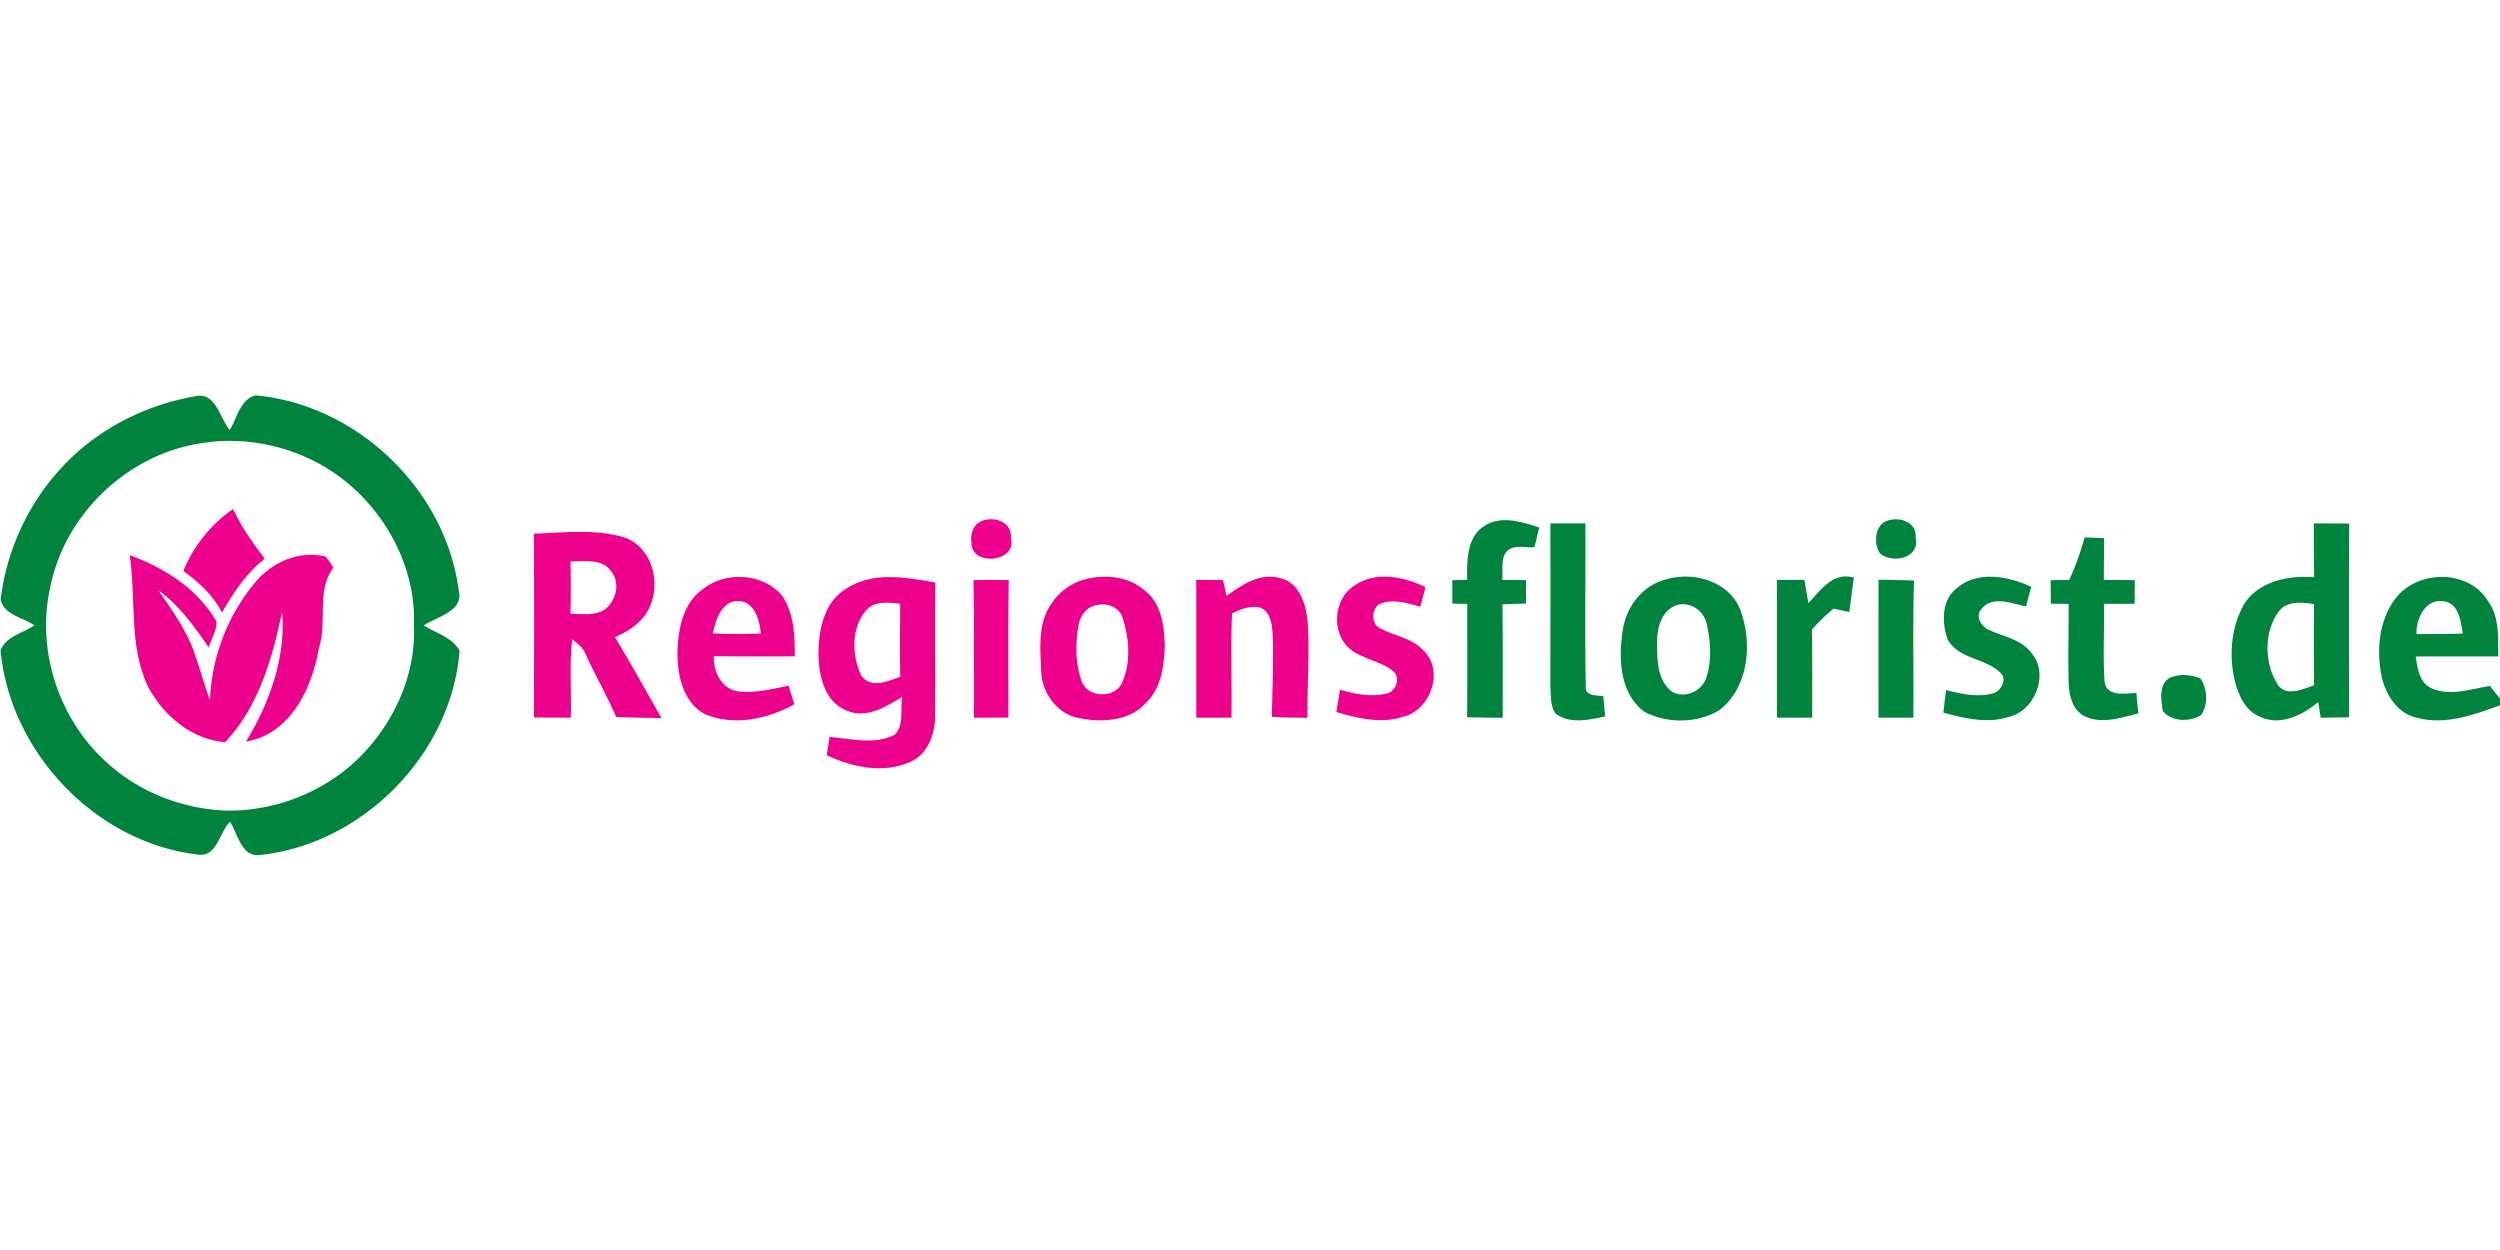
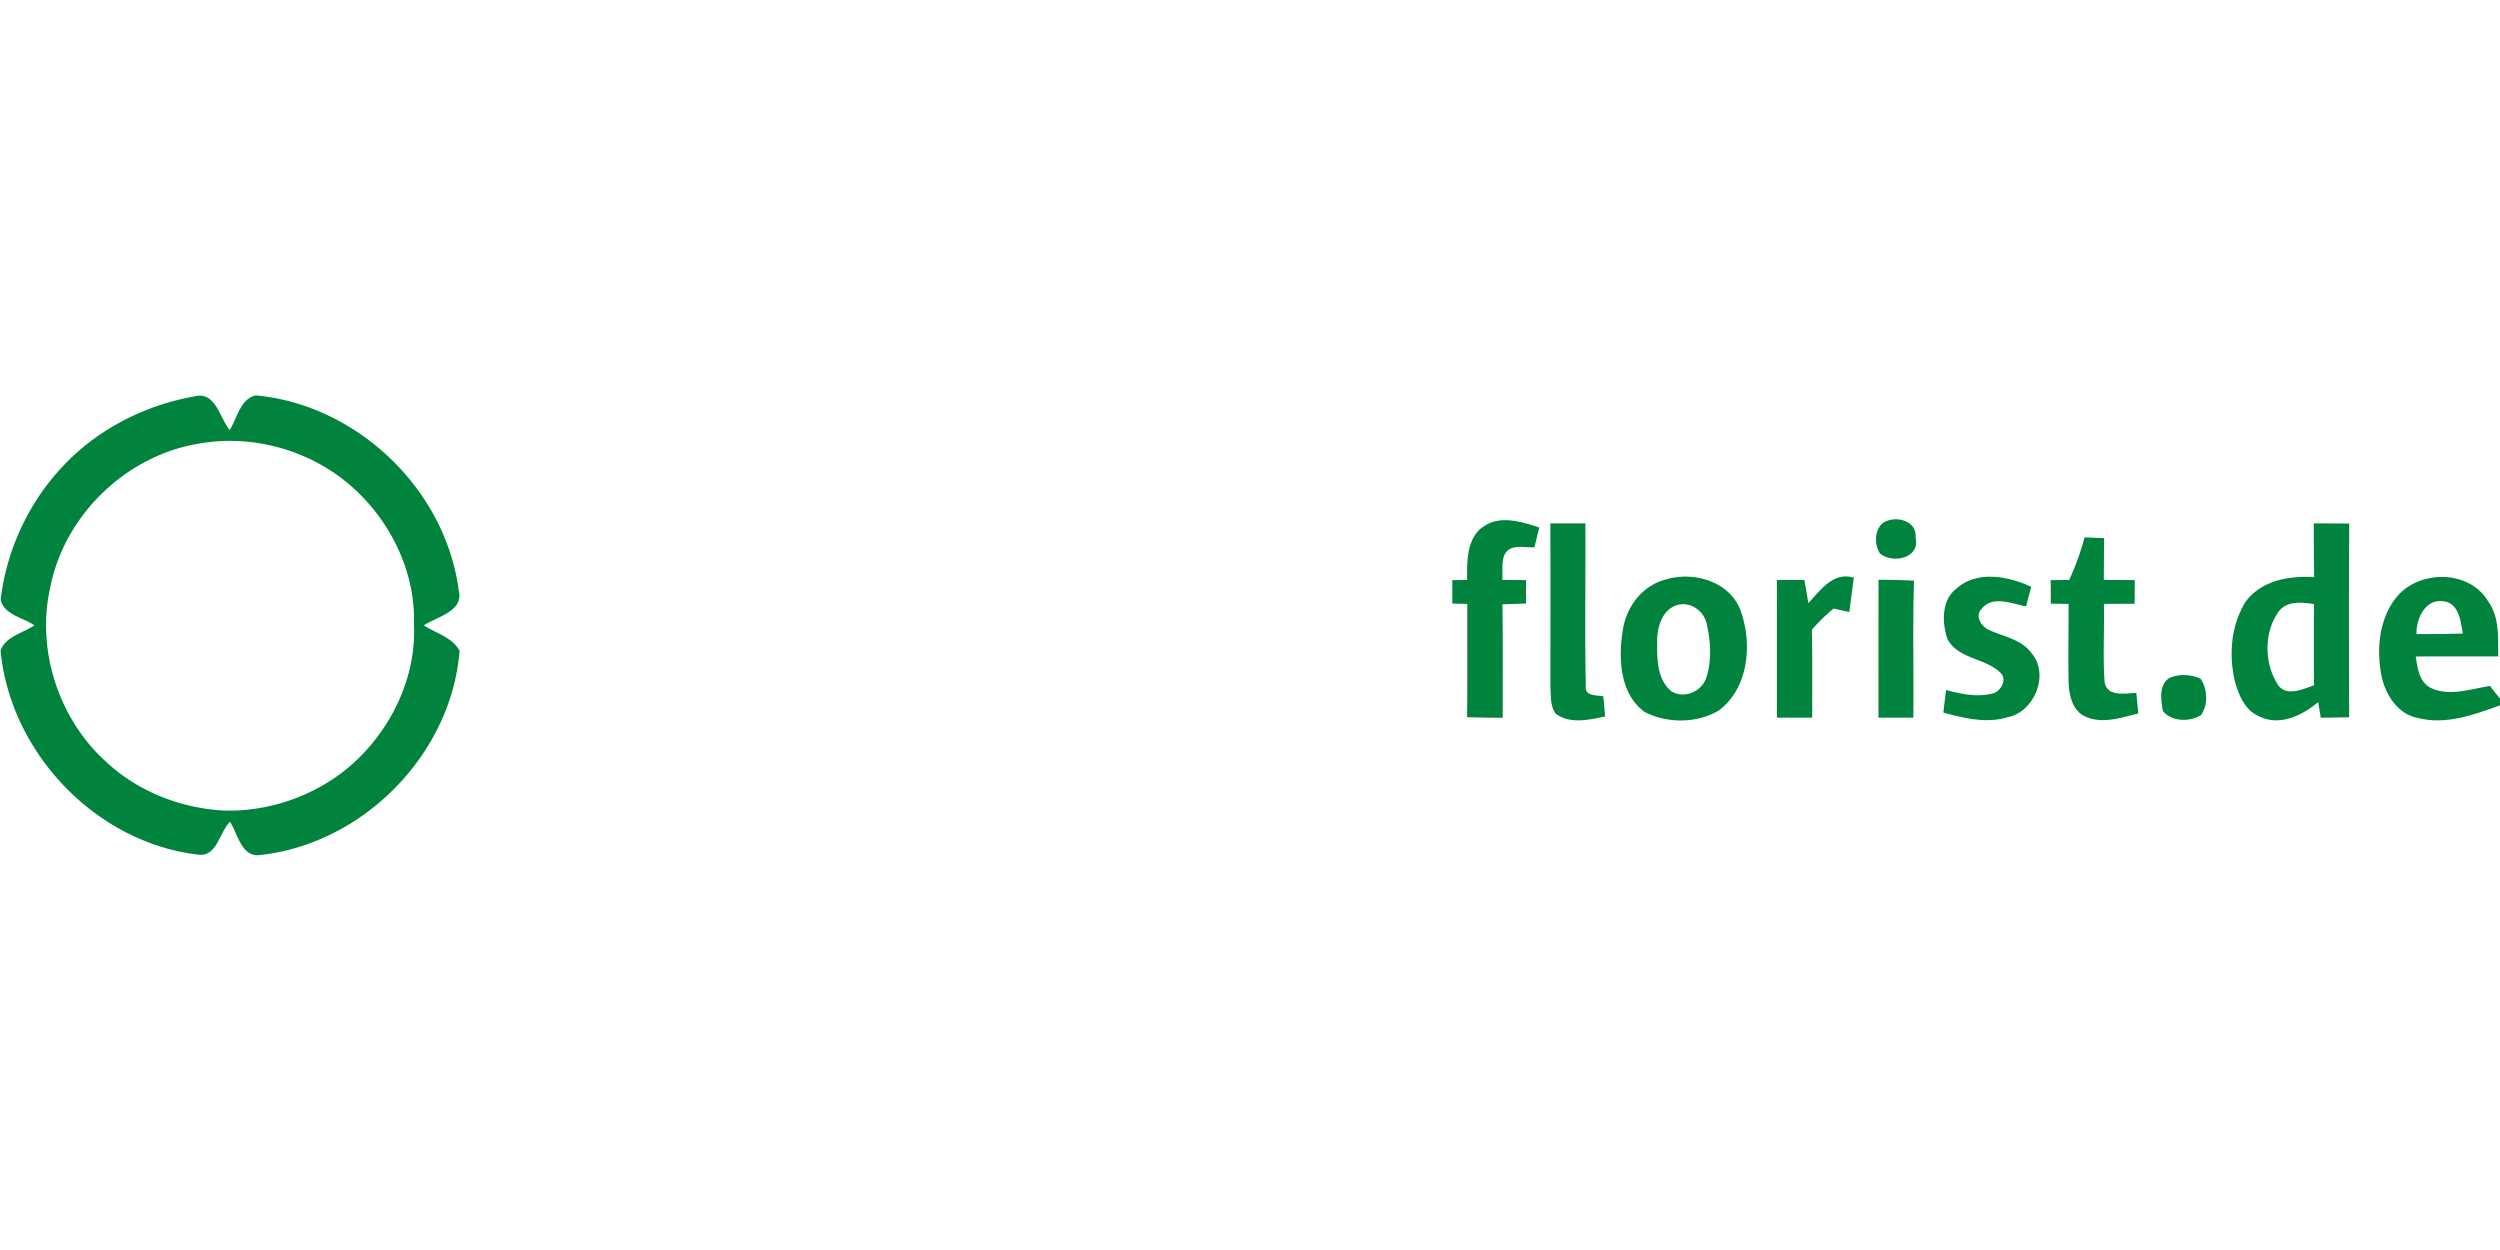
<svg xmlns="http://www.w3.org/2000/svg" viewBox="0 -77 488 244">
  <path fill="#00833c" d="M12.15 14.14C18.95 6.83 28.27 2.06 38.07.36c4.02-.99 4.81 4.24 6.77 6.58C46.3 4.63 46.9.82 49.96.18c19.75 1.84 36.97 18.3 39.57 38 1.12 4.13-4.23 5.19-6.8 6.89 2.37 1.54 5.52 2.31 6.98 4.94-1.57 20.17-18.77 37.66-38.81 39.87-3.75.61-4.46-4.08-6-6.48-2.05 2.02-2.46 6.61-5.92 6.46C18.86 87.66 2.03 70.06.11 50.01c.96-2.82 4.39-3.39 6.6-4.95C4.51 43.54.74 43 .13 40.04c1.13-9.6 5.41-18.84 12.02-25.9m26.41-4.5C24.42 12.07 12.51 23.69 9.78 37.78c-2.67 12.07 1.61 25.36 10.7 33.71 6.3 5.99 14.86 9.35 23.5 9.74 10.05.19 20.15-3.91 27.04-11.26 6.25-6.65 10.2-15.72 9.78-24.93.39-10.15-4.42-20.13-11.91-26.85-8.09-7.3-19.62-10.55-30.33-8.55ZM289.7 25.7c3.3-2.18 7.34-.82 10.76.26-.31 1.29-.62 2.58-.93 3.86-1.96.16-4.59-.76-5.78 1.33-.76 1.56-.34 3.39-.51 5.06l4.64.03c-.01 1.52-.01 3.05-.01 4.57l-4.59.15c.1 7.39.04 14.77.05 22.15-2.32-.01-4.64-.04-6.95-.11.08-7.37.02-14.74.04-22.11-.73-.02-2.19-.05-2.93-.07v-4.57c.73-.01 2.17-.04 2.89-.05 0-3.63-.14-8.27 3.32-10.5Zm12.93-.53c2.28 0 4.56 0 6.84-.01.06 10.57-.14 21.15.08 31.72-.28 2.06 2.07 1.79 3.42 2.04.12 1.31.24 2.62.35 3.93-3.13.65-6.81 1.55-9.62-.52-1.14-1.48-.92-3.53-1.06-5.28 0-10.63.03-21.25-.01-31.88Zm64.73.06c2.26-1.79 6.93-.75 6.56 2.72.94 4.03-4.51 5.16-6.96 3.07-1.07-1.71-1.07-4.3.4-5.79Zm84.3-.07c2.3.01 4.6.02 6.91.04-.08 12.6-.06 25.21-.01 37.81-1.86.04-3.71.07-5.55.1-.12-.77-.37-2.3-.49-3.07-3.07 2.57-7.46 4.76-11.41 2.84-2.9-1.16-4.18-4.29-4.91-7.11-1.16-5.11-.66-10.81 2.15-15.32 3.08-4.15 8.52-5.12 13.38-4.78-.07-3.51-.08-7.01-.07-10.51m-7.03 17.46c-2.72 3.98-2.61 9.84-.09 13.89 1.6 2.61 4.94 1.04 7.16.25-.05-5.28-.05-10.56 0-15.84-2.44-.38-5.53-.7-7.07 1.7Zm-37.72-14.73 3.82.15c-.03 2.72-.06 5.45-.06 8.17 2.01.01 4.02.01 6.04.03l-.03 4.62c-2 .01-4 .01-6 .01.12 5.08-.22 10.16.14 15.23.46 3.04 4.04 2.2 6.2 2.17.12 1.33.25 2.66.38 4-3.34.81-6.97 2.1-10.31.62-2.6-1.16-3.24-4.32-3.3-6.88-.1-5.04.02-10.08 0-15.12-1.16-.02-2.32-.04-3.47-.05-.01-1.54-.02-3.06-.02-4.59 1.2-.02 2.4-.03 3.6-.03a51.11 51.11 0 0 0 3.01-8.33Zm-81.72 8.22c5.47-1.66 12.55.42 14.61 6.18 2.29 6.43 1.53 14.99-4.26 19.38-4.33 2.57-10.09 2.58-14.53.29-4.84-3.56-5.12-10.48-4.24-15.92.66-4.59 3.81-8.76 8.42-9.93m1.95 5.08c-2.73 1.01-3.65 4.22-3.66 6.87-.03 3.4-.1 7.54 2.79 9.89 2.58 1.58 6.06-.03 6.87-2.86 1.01-3.31.77-6.94.02-10.28-.55-2.66-3.37-4.56-6.02-3.62Zm19.71-4.97c1.79-.01 3.57-.02 5.36-.02.28 1.51.53 3.01.78 4.53 2.4-2.52 4.84-6.19 8.88-4.96-.3 2.24-.6 4.47-.88 6.7-.77-.17-2.31-.5-3.07-.67a32.387 32.387 0 0 0-4.24 4.12c.12 5.72.04 11.44.07 17.16-2.3.01-4.6.01-6.89.01-.01-8.96 0-17.91-.01-26.87Zm19.84-.05c2.3.02 4.61.06 6.92.17-.26 8.92-.04 17.84-.12 26.75h-6.81c0-8.97-.01-17.95.01-26.92Zm15.24 1.7c4.05-3.58 10.08-2.39 14.57-.33-.34 1.28-.68 2.55-1.01 3.83-2.73-.51-6.59-2.23-8.68.49-1.32 1.34-.14 3.3 1.26 4.02 2.87 1.39 6.42 1.83 8.45 4.57 3.6 4.13.66 11.45-4.55 12.53-4.18 1.3-8.54.22-12.62-.88.16-1.47.34-2.94.52-4.4 3.02.78 6.3 1.51 9.38.58 1.39-.52 2.53-2.67 1.31-3.88-2.94-3.01-8.3-2.66-10.42-6.67-1.08-3.21-1.18-7.6 1.79-9.86Zm85.77 1.83c4.31-5.5 14.23-5.57 17.95.63 2.29 3.13 1.96 7.14 2.01 10.8-5.37.01-10.73-.02-16.1.02.34 2.29.66 5.07 3.04 6.18 3.64 1.66 7.7.15 11.44-.43.63.82 1.28 1.64 1.96 2.45v1.34c-5.06 1.8-10.51 3.86-15.94 2.47-3.92-.65-6.35-4.46-7.16-8.08-1.03-5.19-.57-11.09 2.8-15.38m4.01 7.08c3.01-.01 6.02-.01 9.03-.11-.41-2.47-.76-6.03-3.92-6.32-3.47-.39-5.22 3.5-5.11 6.43Zm-48.36 8.64c1.91-.93 4.29-.81 6.21.07 1.35 2.06 1.51 5.03.1 7.1-2.18 1.37-5.77 1.32-7.47-.8-.33-2.08-.84-4.95 1.16-6.37Z" />
  <g fill="#ec008c">
-     <path d="M35.78 34.45c2.01-4.85 5.37-9.12 9.72-12.08 1.6 3.5 3.87 6.63 6.17 9.7-3.59 2.78-6.1 6.6-8.33 10.49-1.72-3.34-4.54-5.95-7.56-8.11Zm154.74-9.03c2.19-2.09 7.17-1.05 6.79 2.56 1.33 4.88-7.78 5.59-7.67 1.01-.22-1.34.07-2.53.88-3.57Zm-86.33 1.75c5.93-.18 12.11-1 17.87.79 6.5 2.5 7.57 12.17 2.52 16.57-1.28 1.28-2.91 2.09-4.53 2.85 3.13 5.2 6.07 10.51 9.07 15.79-2.95-.07-5.9-.06-8.85-.22-1.78-4.21-4.1-8.14-5.98-12.3-.47-1.27-1.59-2.04-2.59-2.86-.62 5.08-.12 10.21-.28 15.31-2.4-.01-4.8-.02-7.2-.05.03-11.96.09-23.92-.03-35.88m7.17 5.4c.08 3.41.08 6.82-.01 10.24 2.22 0 4.68.44 6.67-.79 2.21-1.68 3.13-5.11 1.34-7.42-1.73-2.64-5.31-1.99-8-2.03Z" />
-     <path d="M49.75 36.75c3.25-3.98 8.69-6.42 13.81-5.1.55.68 1.05 1.39 1.52 2.12-3.43 4.59-1.12 10.59-2.83 15.74-1.36 7.86-5.5 16.76-14.23 18.26 4.6-7.56 7.81-16.39 7.04-25.34-1.87 9.07-4.61 18.56-11.1 25.44-6.55-.49-12.09-5.22-15.07-10.84-3.8-8-2.29-17.16-3.58-25.67 6.77 2.5 13.23 6.53 16.92 12.92.18 1.78-1.07 3.41-1.47 5.11-2.83-4.09-5.77-8.25-9.86-11.18 2.62 3.81 5.39 7.61 6.97 12 1.1 3.14 1.98 6.36 3.11 9.5.3-8.34 3.43-16.55 8.77-22.96Zm87.32 1.34c4.48-3.67 11.98-3.28 15.7 1.32 2.22 3.46 2.4 7.72 2.36 11.71-5.27.01-10.53.04-15.8-.03-.13 2.94 1.46 6.34 4.62 6.85 3.36.46 6.71-.44 9.99-1.1.27.91.83 2.73 1.1 3.64-5.2 2.9-11.91 4.34-17.55 1.88-4.31-2.41-5.35-7.9-5.25-12.43.16-4.26 1.14-9.2 4.83-11.84m2.06 8.55c3.12.17 6.26.16 9.39.02-.24-2.65-1.28-6.41-4.57-6.34-3.18.1-4.25 3.75-4.82 6.32Zm25.86-8.61c5.18-3.55 11.8-2.35 17.58-1.33-.07 8.73.02 17.46-.04 26.18-.04 3.51-1.49 7.48-4.96 8.9-5.21 2.27-11.23.99-16.19-1.36.14-.9.42-2.7.56-3.59 4.17.41 8.73 1.58 12.68-.38 1.96-1.89 1.04-4.98 1.49-7.41-3.23 1.95-7.12 4.4-10.97 2.61-4.18-1.7-5.24-6.61-5.38-10.65-.02-4.7.91-10.26 5.23-12.97m4.16 4.01c-3.03 3.41-2.93 8.85-1.07 12.78 1.82 2.73 5.25 1.17 7.65.27-.09-4.74-.07-9.49-.01-14.24-2.22-.2-4.87-.65-6.57 1.19Zm20.88-5.8c2.29-.02 4.58-.03 6.87-.01-.15 8.95-.05 17.9-.06 26.84l-6.74.03c-.04-8.96.08-17.91-.07-26.86Zm21.24-.01c4.07-1.23 9-.83 12.26 2.11 3.21 2.46 3.69 6.87 3.85 10.62-.17 3.83-.61 8.14-3.46 10.99-3.04 3.7-8.47 4.14-12.86 3.3-4.44-.53-7.68-4.85-7.82-9.16-.18-4.38-.72-9.28 1.9-13.11 1.41-2.24 3.61-3.94 6.13-4.75m2.87 4.87c-2.01.28-3.36 2.12-3.63 4.03-.64 3.58-.59 7.4.62 10.86 1.19 3.34 6.77 3.44 7.99.06 1.64-3.87 1.31-8.39.05-12.33-.58-2.16-2.98-3.11-5.03-2.62Zm19.37-4.9c1.73 0 3.47.01 5.21.03.18.77.53 2.32.7 3.1 3-2.17 6.6-4.64 10.51-3.46 3.61.81 4.91 4.87 5.29 8.1.49 6.37-.1 12.77-.01 19.14-2.32 0-4.64-.04-6.95-.19.11-5.3.35-10.61.18-15.92-.14-1.96-.33-4.6-2.49-5.41-1.89-.44-3.79.32-5.46 1.14-.31 6.78 0 13.58-.11 20.36h-6.86c-.01-8.96.01-17.93-.01-26.89Zm30.9 1.08c4.1-2.86 9.64-1.72 13.85.34-.35 1.27-.7 2.54-1.02 3.81-2.61-.71-5.47-1.67-8.09-.47-1.48 1.15-1.53 3.8.23 4.7 2.84 1.5 6.34 1.88 8.56 4.41 3.99 3.92 1.3 11.46-3.88 12.79-4.36 1.47-8.95.39-13.2-.87.23-1.45.47-2.91.71-4.36 2.88.88 5.96 1.45 8.96.8 1.87-.33 2.91-2.9 1.56-4.3-2.49-2.16-6.11-2.39-8.64-4.51-3.68-3.14-3.15-9.77.96-12.34Z" />
-   </g>
+     </g>
</svg>